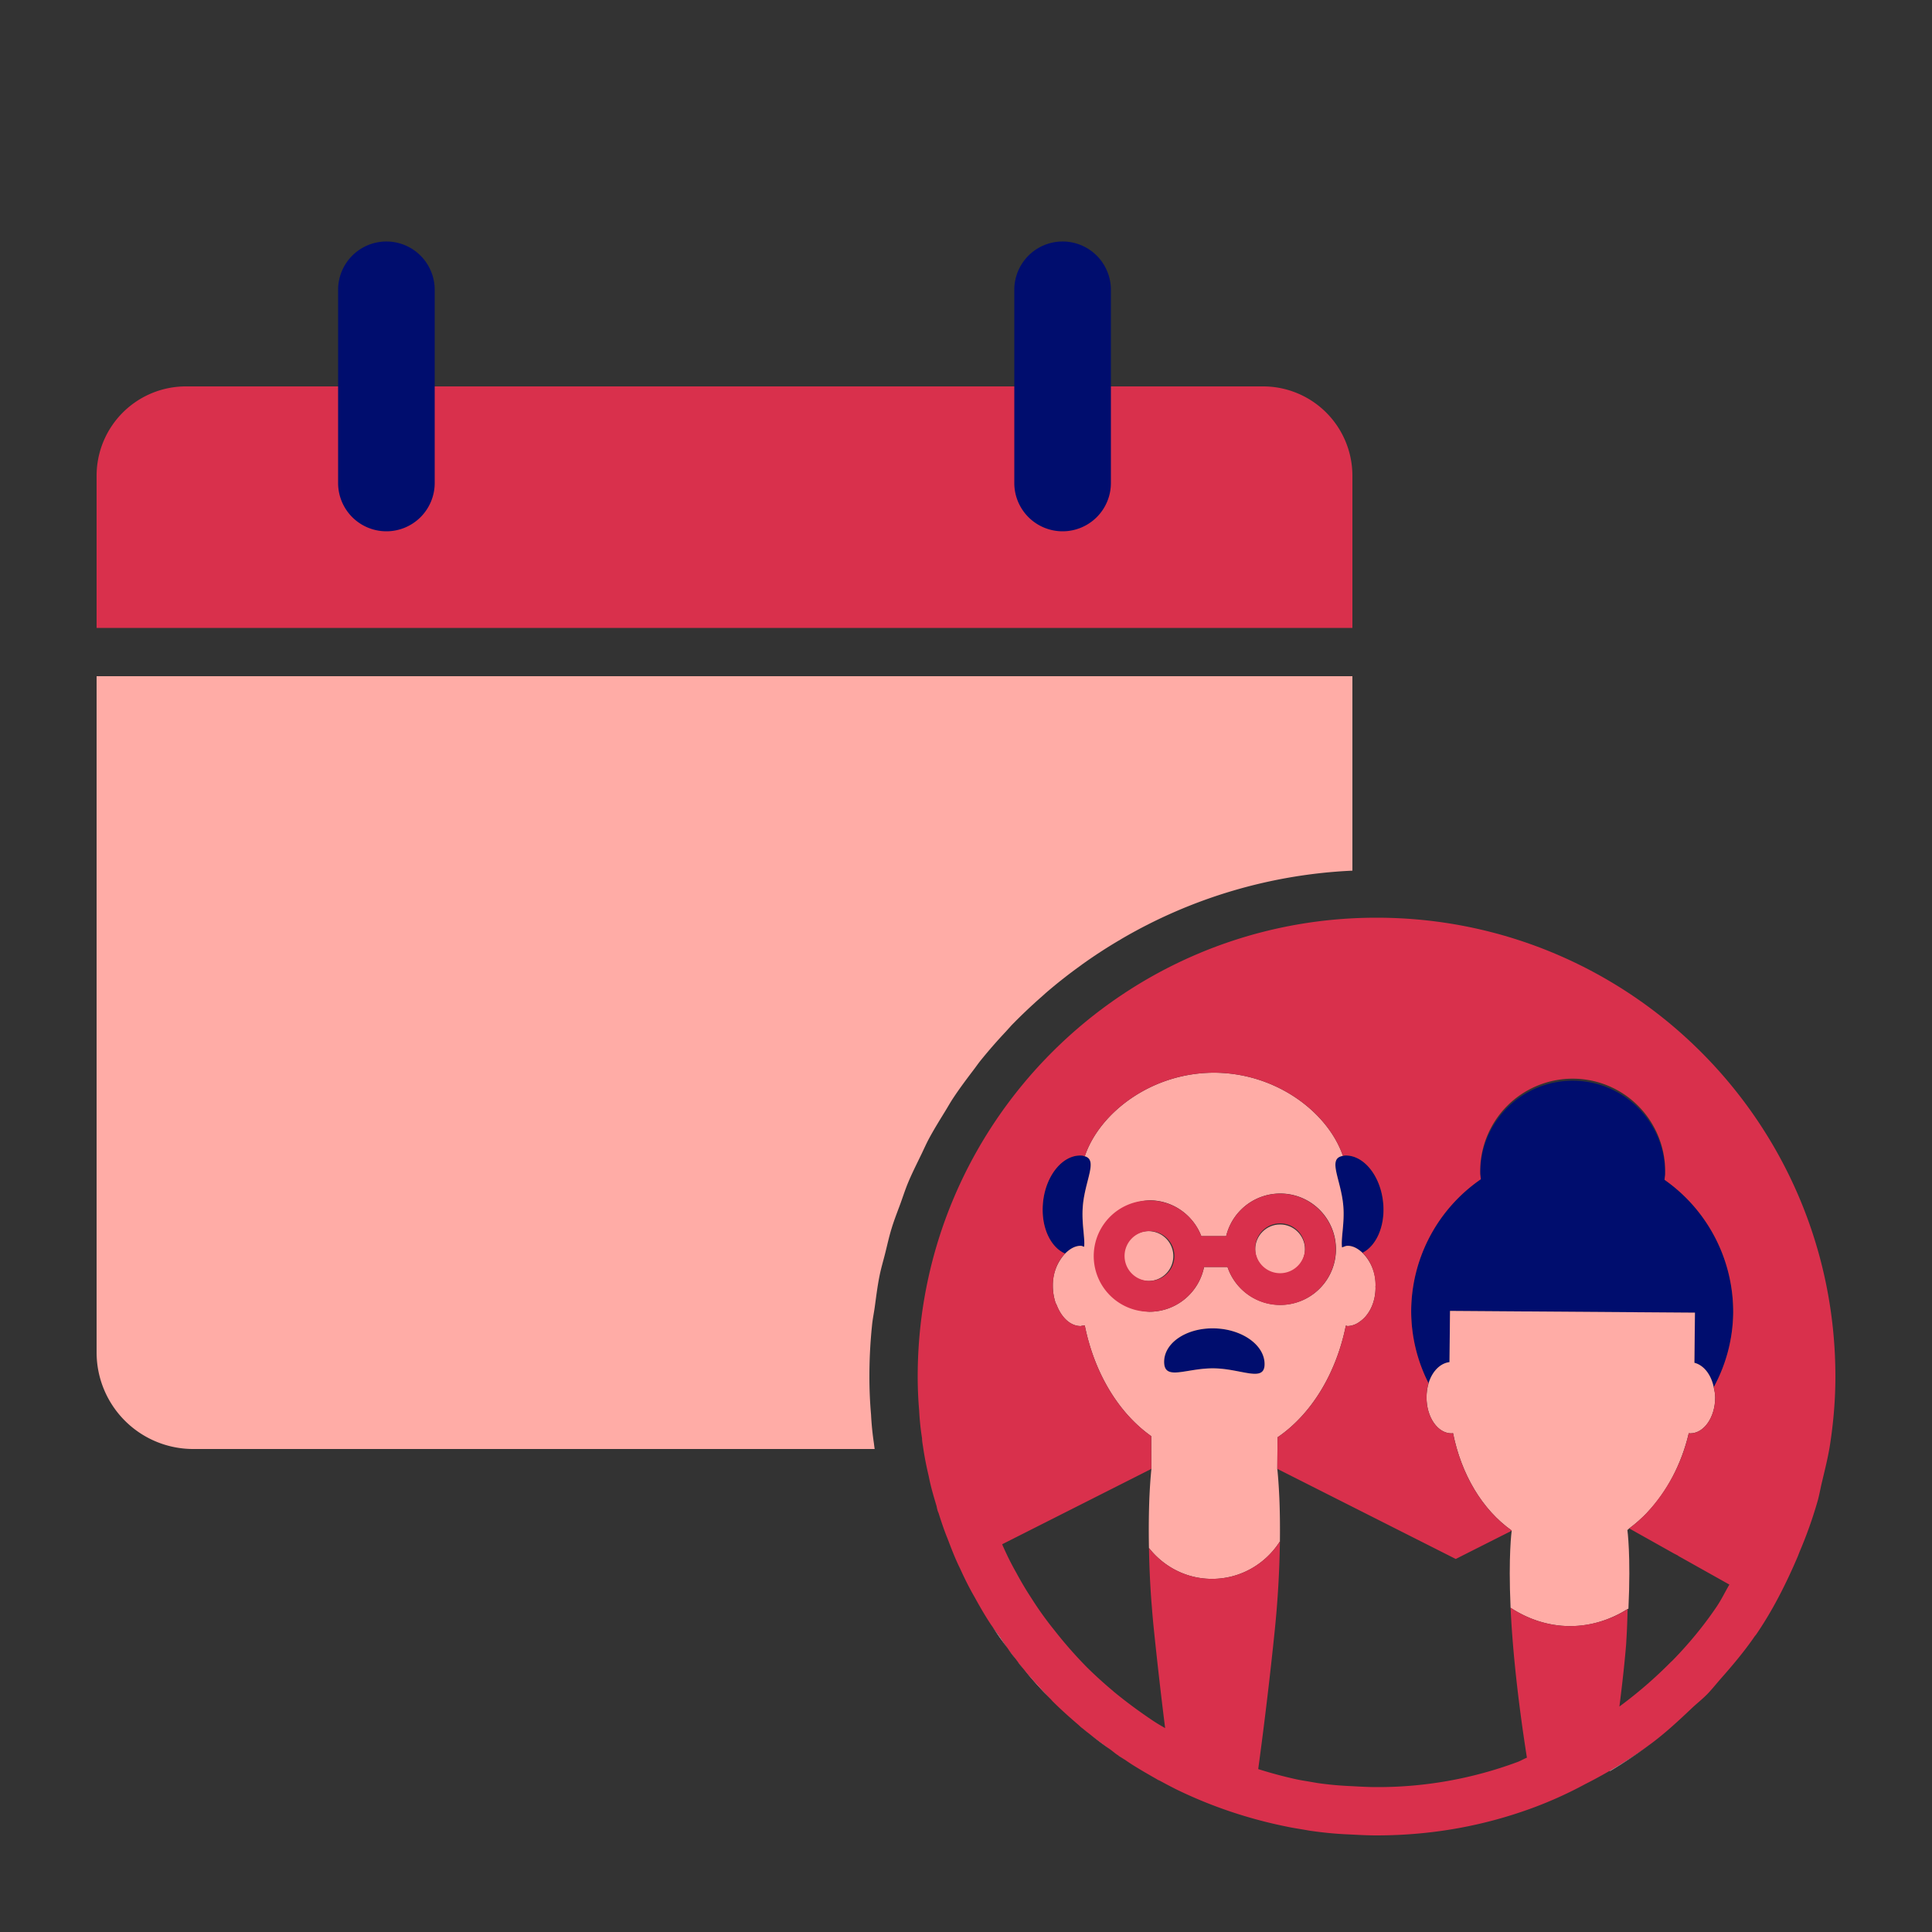
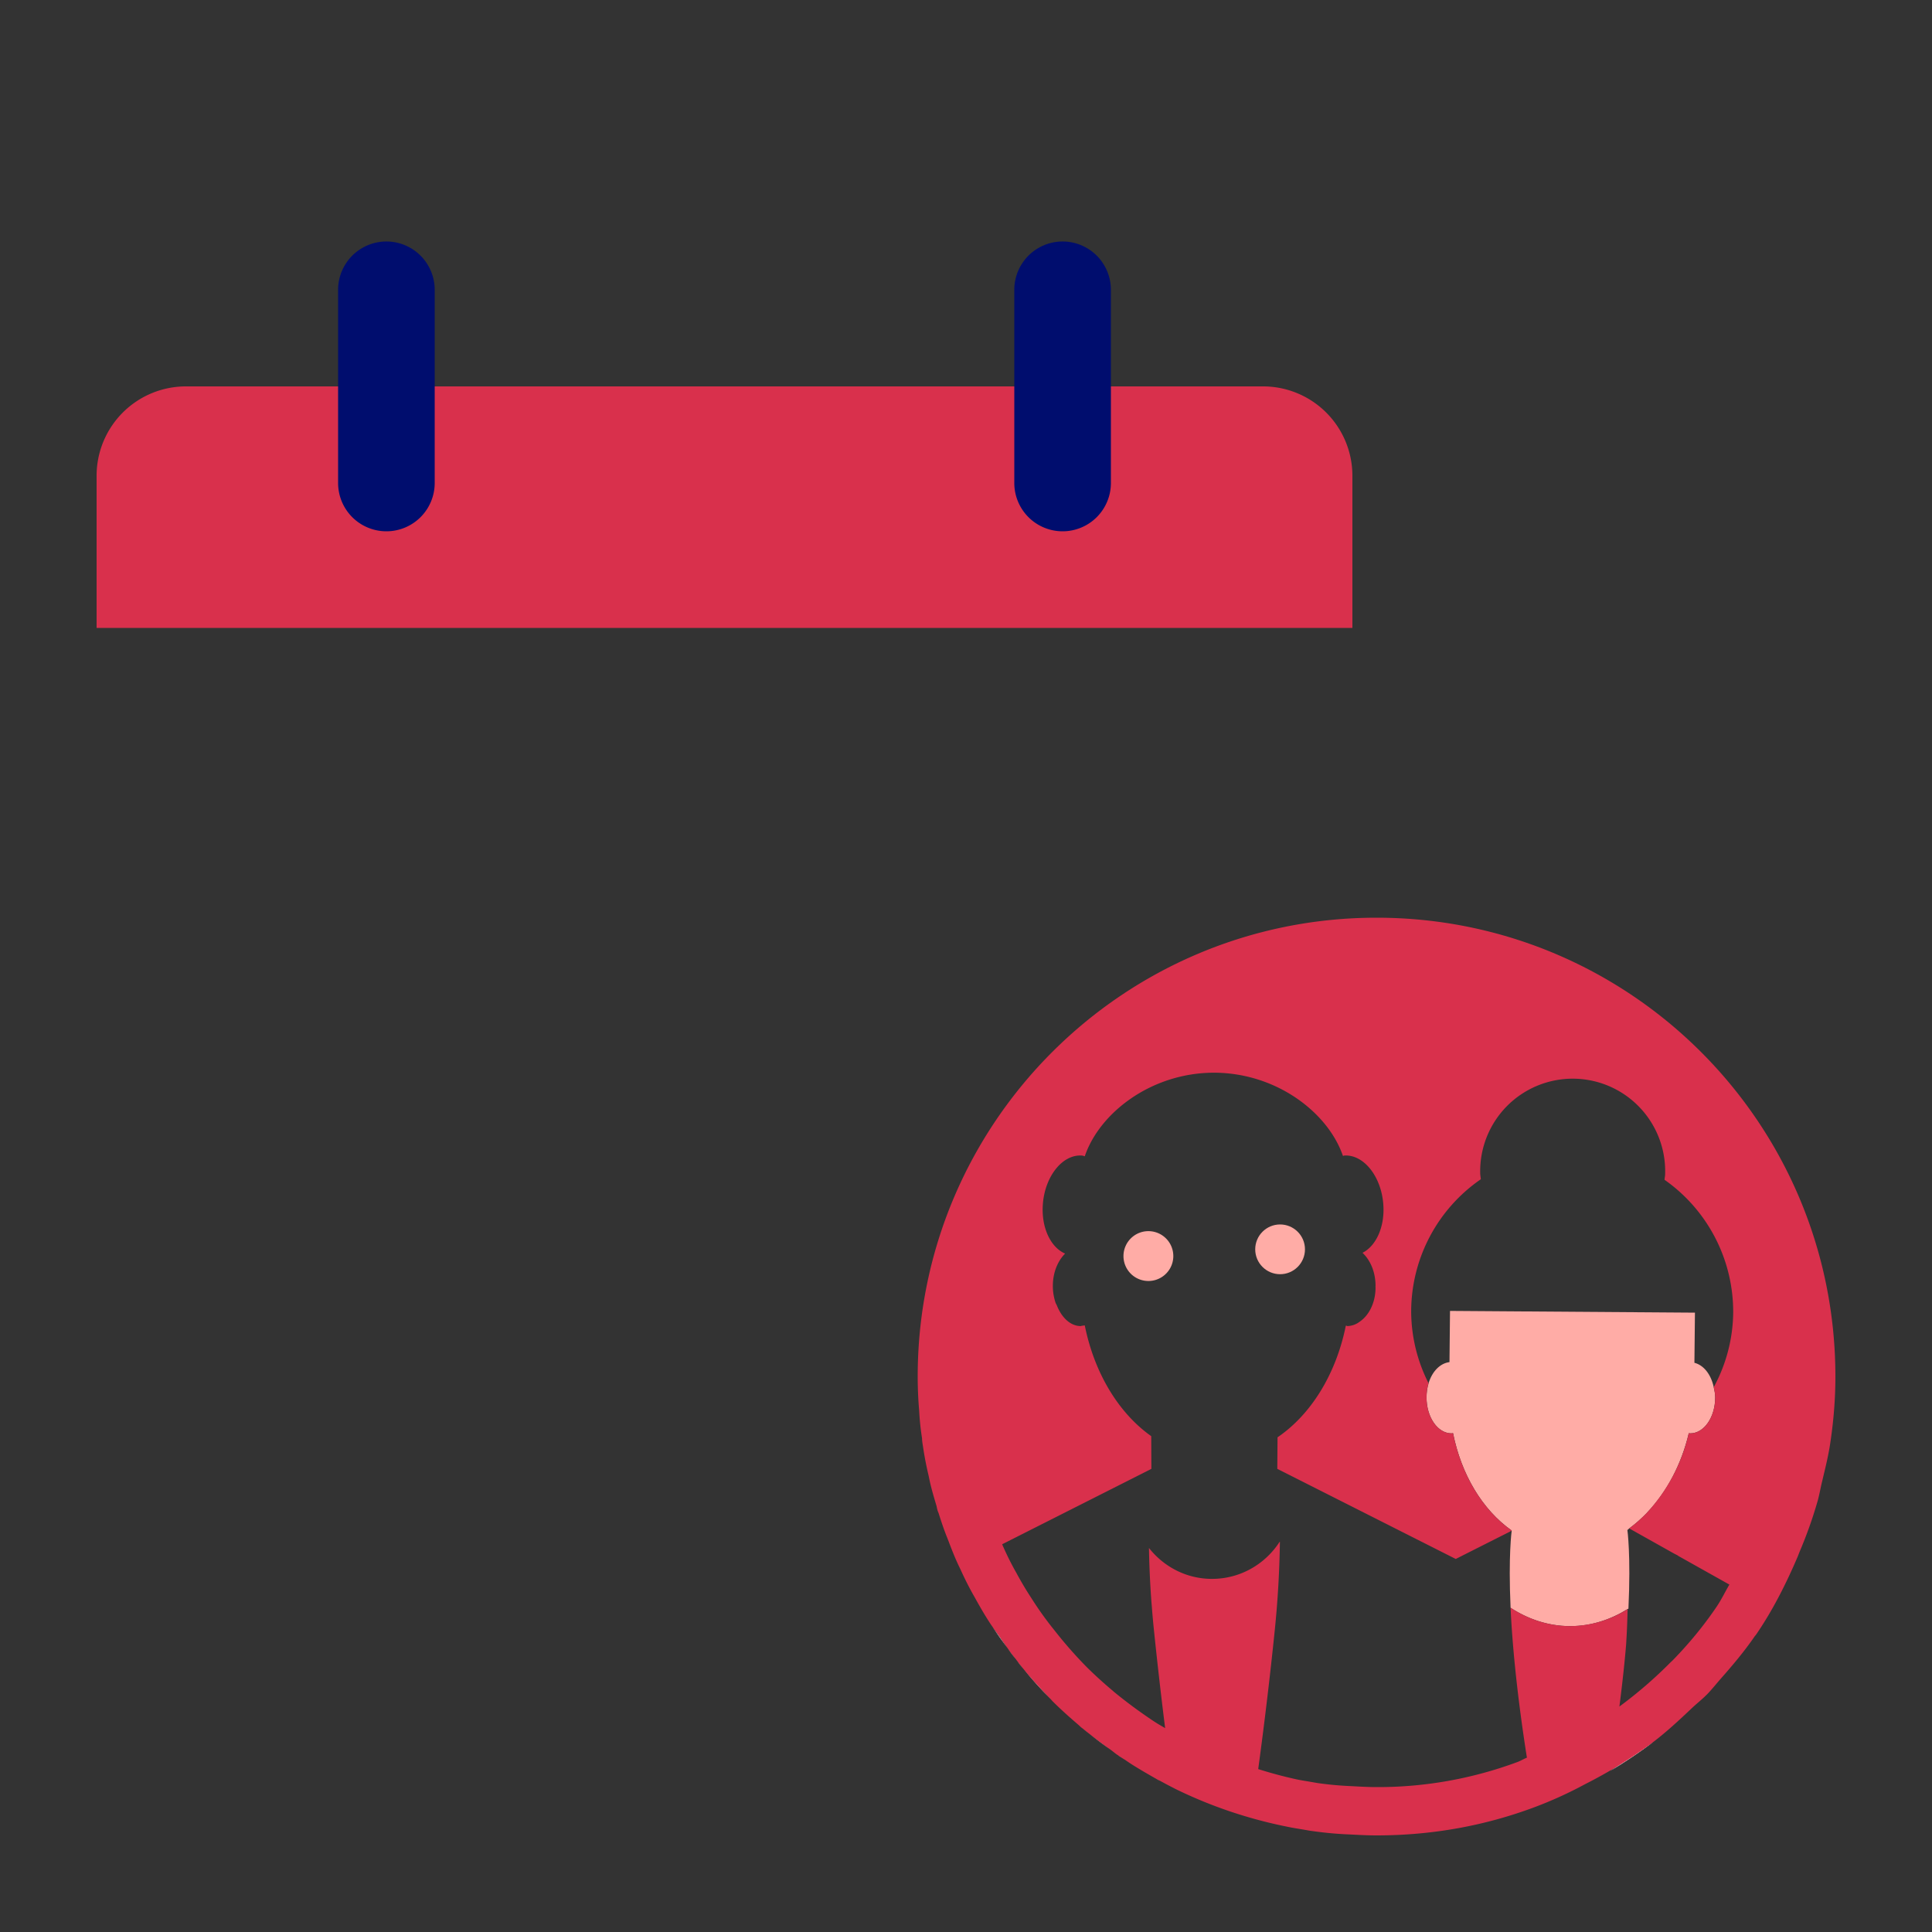
<svg xmlns="http://www.w3.org/2000/svg" viewBox="0 0 40 40" focusable="false" aria-hidden="true">
  <rect x="0" y="0" width="40" height="40" fill="#333333" stroke="none" />
  <path fill="none" d="M0 0h40v40H0z" />
  <g>
    <path d="M28 9.841A1.85 1.85 0 0 0 26.14 8H3.86A1.85 1.85 0 0 0 2 9.841V13h26z" fill="#d9304c" />
    <path d="M8 11a1 1 0 0 0 1-1V6a1 1 0 0 0-2 0v4a1 1 0 0 0 1 1M22 11a1 1 0 0 0 1-1V6a1 1 0 0 0-2 0v4a1 1 0 0 0 1 1" fill="#000d6e" />
-     <path d="M18.094 29.885a6 6 0 0 1-.06-.598A9 9 0 0 1 18 28.5q0-.535.054-1.056c.012-.128.038-.25.056-.377.03-.217.056-.435.099-.648.031-.157.077-.31.116-.464.044-.175.082-.352.135-.523.053-.175.12-.343.183-.514.052-.144.099-.29.157-.43.078-.188.169-.368.257-.55.057-.115.108-.234.168-.348.105-.197.222-.385.338-.574.056-.09.107-.183.165-.271.134-.204.28-.398.427-.592.05-.065.096-.133.148-.197q.249-.308.52-.596l.12-.133q.297-.305.616-.585l.089-.08q.342-.295.707-.558.028-.02.054-.04.386-.276.795-.515l.021-.013A10.4 10.4 0 0 1 28 18.026V14H2v14a2 2 0 0 0 2 2h14.109q-.009-.058-.015-.115" fill="#ffaca6" />
    <path d="M23.796 31.03c.017-.397.043-.62.043-.62l-.061.031-3.029 1.53c.008.019.017.045.025.062.1.22.186.388.271.536.107.193.202.36.307.516.172.263.316.472.476.665.223.292.458.543.682.776.149.148.328.31.508.462l.03.026.006.006q.31.256.645.488c.107.074.212.148.327.214l.097.056a95 95 0 0 1-.232-2.029q-.027-.26-.045-.504l-.006-.066a21 21 0 0 1-.052-1.13c-.008-.407-.003-.756.008-1.019M33.7 31.68l-.007-.003s.074.511.022 1.63l-.018.007c-.004.175-.008.347-.019.546l-.011.19c-.03.374-.08.812-.14 1.282a9 9 0 0 0 1.065-.92l.029-.026c.335-.342.642-.712.912-1.109.103-.15.18-.314.272-.47l-1.064-.596.001-.004-.084-.043-.926-.52c-.013.01-.024.024-.037.033q.003 0 .005.003M31.275 33.287c-.049-1.092.023-1.595.023-1.595l-.015.008-.948.478-.195.1-3.695-1.867s.026.222.043.62a19.597 19.597 0 0 1-.095 2.719 95 95 0 0 1-.343 2.877c.263.08.526.158.796.212.08.018.15.029.223.04l.215.038c.236.033.476.056.692.064.206.01.361.019.524.019a8.3 8.3 0 0 0 2.91-.517c.07-.025.134-.065.203-.092a29 29 0 0 1-.338-3.104" fill="none" />
    <circle cx="26.503" cy="25.866" r=".515" fill="#ffaca6" />
    <path d="M23.798 25.49a.516.516 0 1 0 .002 1.031.516.516 0 0 0-.002-1.031" fill="#ffaca6" />
-     <path d="M22.446 25.813c.021-.186-.056-.495-.028-.841.044-.532.318-.957.041-1.032-.021-.006-.038-.015-.066-.016-.396-.021-.755.426-.802.998-.04.486.159.903.461 1.032.094-.094.202-.161.325-.161.024 0 .045.016.07.02M25.133 27.502c-.575-.01-1.036.304-1.03.7.004.396.46.12 1.035.128.574.01 1.05.302 1.044-.094-.005-.396-.475-.725-1.05-.734M27.812 24.972c.03.354-.053.67-.027.854.038-.011.074-.033.116-.033.115 0 .217.061.308.145.284-.143.469-.546.43-1.016-.047-.572-.406-1.02-.801-.998-.014 0-.021.006-.034.008-.333.05-.037.488.008 1.04" fill="#000d6e" />
-     <path d="m26.445 30.41.005-.652c.69-.47 1.21-1.306 1.414-2.312q.005 0 .01.002c.01 0 .017.007.027.007a.44.44 0 0 0 .254-.094c.19-.13.324-.393.324-.704l-.002-.016.002-.017a.93.93 0 0 0-.27-.686c-.09-.084-.193-.145-.308-.145-.042 0-.078.022-.116.033-.026-.184.056-.5.027-.854-.045-.552-.34-.99-.008-1.04-.305-.892-1.368-1.718-2.665-1.723h-.012c-1.3.005-2.366.836-2.668 1.73.277.076.003.501-.04 1.033-.03.346.048.655.027.841-.024-.004-.045-.02-.07-.02-.122 0-.23.067-.324.161a.95.95 0 0 0-.254.67c0 .121.02.234.052.338.008.024.022.042.03.065.1.251.28.428.497.428.007 0 .013-.005.02-.006l.062-.008c.199.99.703 1.817 1.376 2.293l.004.677s-.026.222-.043.62c-.01.262-.016.611-.008 1.018.305.387.773.64 1.305.64.588 0 1.103-.306 1.4-.767h.006c.004-.352-.001-.656-.011-.892-.017-.397-.043-.62-.043-.62m-1.307-2.08c-.574-.009-1.03.268-1.036-.128-.005-.396.456-.71 1.03-.7s1.045.338 1.05.734-.47.104-1.044.094m.276-2.099h-.485a1.155 1.155 0 0 1-1.13.927 1.155 1.155 0 0 1 0-2.307c.49 0 .907.31 1.073.742h.514a1.153 1.153 0 1 1 .028.638" fill="#ffaca6" />
-     <path d="M27.656 25.866c0-.636-.517-1.153-1.153-1.153-.542 0-.994.376-1.117.88h-.514a1.152 1.152 0 1 0-1.074 1.565c.559 0 1.025-.399 1.13-.927h.486c.154.457.581.788 1.089.788.636 0 1.153-.517 1.153-1.153m-3.858.654a.516.516 0 1 1 .002-1.032.516.516 0 0 1-.002 1.032m2.19-.654a.516.516 0 1 1 1.031.002.516.516 0 0 1-1.031-.002" fill="#d9304c" />
    <path d="m23.953 36.837.016.01.052.025-.024-.012zM20.712 33.907c-.054-.078-.115-.153-.168-.233l.001.002c.127.194.265.381.405.566q.041.056.084.111c-.118-.143-.218-.295-.322-.446M22.42 35.79c.134.112.276.214.416.318l.14.105q-.287-.204-.557-.424zM21.105 34.45c.13.16.27.313.41.466.072.079.141.162.217.239l.023.025a9 9 0 0 1-.688-.782zM23.167 36.356q.062.04.125.08-.072-.046-.143-.094z" fill="#fff" />
-     <path d="M30.01 28.201c.003-.33.008-.74.01-1.06l5.072.036-.01 1.038c.192.05.343.241.4.505a3.3 3.3 0 0 0 .402-1.537 3.34 3.34 0 0 0-1.422-2.757c.003-.042.013-.08.013-.123a1.915 1.915 0 0 0-3.83-.027c0 .047.01.092.014.139a3.33 3.33 0 0 0-1.442 2.72 3.3 3.3 0 0 0 .36 1.504c.074-.246.24-.414.433-.438" fill="#000d6e" />
    <path d="M31.275 33.287c.358.233.776.38 1.236.38.44 0 .839-.138 1.186-.353q.009-.003.018-.008c.052-1.118-.022-1.63-.022-1.63l.007.004-.005-.003q.019-.017.037-.033.196-.146.37-.327l.002-.004c.408-.43.709-1 .86-1.64l.03.003c.285 0 .517-.332.517-.743 0-.076-.015-.144-.03-.213-.056-.264-.207-.456-.4-.505l.011-1.038-5.071-.036-.011 1.06c-.194.024-.359.192-.433.438q-.041.136-.042.294c0 .41.231.743.517.743q.016-.001.032-.004c.17.85.602 1.583 1.216 2.017l-.017.01.015-.007s-.072.503-.023 1.595" fill="#ffaca6" />
-     <path d="M33.33 36.67a10 10 0 0 0 .898-.603c-.286.215-.587.41-.896.593z" fill="#fff" />
+     <path d="M33.33 36.67a10 10 0 0 0 .898-.603z" fill="#fff" />
    <path d="M22.978 36.214h-.002q-.07-.054-.14-.106.07.054.142.106M21.067 34.397q.019.027.038.052z" fill="#d9304c" />
    <path d="m37.222 32.222.034-.088a9 9 0 0 0 .374-1.05c.038-.132.06-.27.093-.404.065-.275.135-.548.175-.832.065-.44.102-.89.102-1.348 0-5.25-4.25-9.5-9.5-9.5-5.24 0-9.5 4.25-9.5 9.5 0 .24.01.47.03.7.01.2.03.39.06.58 0 .05.01.11.02.17.03.21.07.41.12.62.04.21.1.41.16.61.01.05.02.1.04.14.06.19.12.37.19.54.08.21.16.42.26.62.09.2.19.4.3.59.11.2.22.39.34.57l.025.036v-.002c.052.08.113.155.167.233.104.15.204.303.322.446q-.044-.055-.084-.111l.084.112c.01.012.016.024.026.036l.007.008c.208.273.444.528.688.782l.035.04c.168.168.354.334.54.493l.04.037.01.01.038.029.002.002-.001-.002q.27.22.557.424l.001.001c.053.037.1.08.153.116l.02.012q.007.008.017.014l-.018-.014q.07.048.143.093.115.081.238.155c.13.08.27.16.41.24q.003 0 .005.003l.024.014-.016-.01.044.023.024.012q.17.093.339.178c.72.35 1.49.61 2.29.77.14.03.29.05.45.08.27.04.56.07.84.08.19.01.37.02.56.02 1.15 0 2.24-.2 3.26-.58a8.4 8.4 0 0 0 1.062-.483 9.471 9.471 0 0 0 1.406-.87c.28-.213.535-.451.79-.692.112-.107.235-.201.342-.313.095-.1.179-.207.27-.31.247-.28.488-.566.7-.875q.016-.019.03-.037c.344-.503.62-1.051.862-1.618M28.5 37c-.163 0-.318-.009-.524-.02a7 7 0 0 1-.692-.063l-.215-.037c-.073-.012-.143-.023-.223-.04a9 9 0 0 1-.796-.213 88 88 0 0 0 .343-2.878 21 21 0 0 0 .106-1.827h-.006c-.297.46-.812.767-1.4.767-.532 0-1-.253-1.305-.64a20 20 0 0 0 .052 1.13l.006.066q.018.244.045.504a93 93 0 0 0 .232 2.03l-.097-.057c-.115-.066-.22-.14-.327-.214a10 10 0 0 1-.645-.488l-.005-.006-.031-.026a9 9 0 0 1-.508-.462 9 9 0 0 1-.682-.776 7 7 0 0 1-.476-.665 7 7 0 0 1-.307-.516 6 6 0 0 1-.27-.536c-.01-.017-.018-.043-.026-.061l3.029-1.53.06-.031-.003-.677c-.673-.476-1.177-1.303-1.376-2.293l-.062.008c-.007 0-.013.006-.02.006-.216 0-.397-.177-.496-.428-.01-.023-.023-.04-.03-.065a1.1 1.1 0 0 1-.053-.338c0-.282.104-.52.254-.67-.302-.129-.5-.546-.46-1.032.046-.572.405-1.02.8-.998.029.001.046.01.067.016.302-.895 1.368-1.726 2.668-1.731h.012c1.297.005 2.36.831 2.665 1.723.013-.002.02-.007.034-.008.395-.021.754.426.801.998.039.47-.146.873-.43 1.016.159.148.27.393.27.686l-.002.017.002.016c0 .311-.134.574-.324.704a.44.44 0 0 1-.254.094c-.01 0-.018-.007-.027-.007l-.01-.002c-.203 1.006-.723 1.842-1.414 2.312l-.005.653 3.695 1.866.195-.099.948-.478.017-.011c-.614-.434-1.046-1.167-1.216-2.017-.01 0-.02.004-.032.004-.286 0-.517-.332-.517-.743q0-.158.042-.294a3.3 3.3 0 0 1-.36-1.504 3.33 3.33 0 0 1 1.442-2.72c-.004-.047-.014-.092-.013-.139a1.915 1.915 0 1 1 3.829.027c0 .042-.01.081-.013.123a3.34 3.34 0 0 1 1.422 2.757 3.3 3.3 0 0 1-.403 1.537c.015.069.03.137.03.213 0 .41-.232.743-.517.743q-.015-.001-.03-.004a3.6 3.6 0 0 1-.86 1.641l-.003.004q-.172.18-.37.327l.927.52.084.043v.004l1.063.596c-.092.156-.169.32-.272.47-.27.397-.577.767-.912 1.109l-.029.026q-.496.502-1.064.92c.06-.47.108-.908.139-1.282l.011-.19c.011-.2.015-.37.02-.546a2.24 2.24 0 0 1-1.187.353c-.46 0-.878-.147-1.236-.38.034.744.13 1.78.338 3.104-.069.027-.132.067-.202.092A8.3 8.3 0 0 1 28.5 37" fill="#d9304c" />
  </g>
</svg>